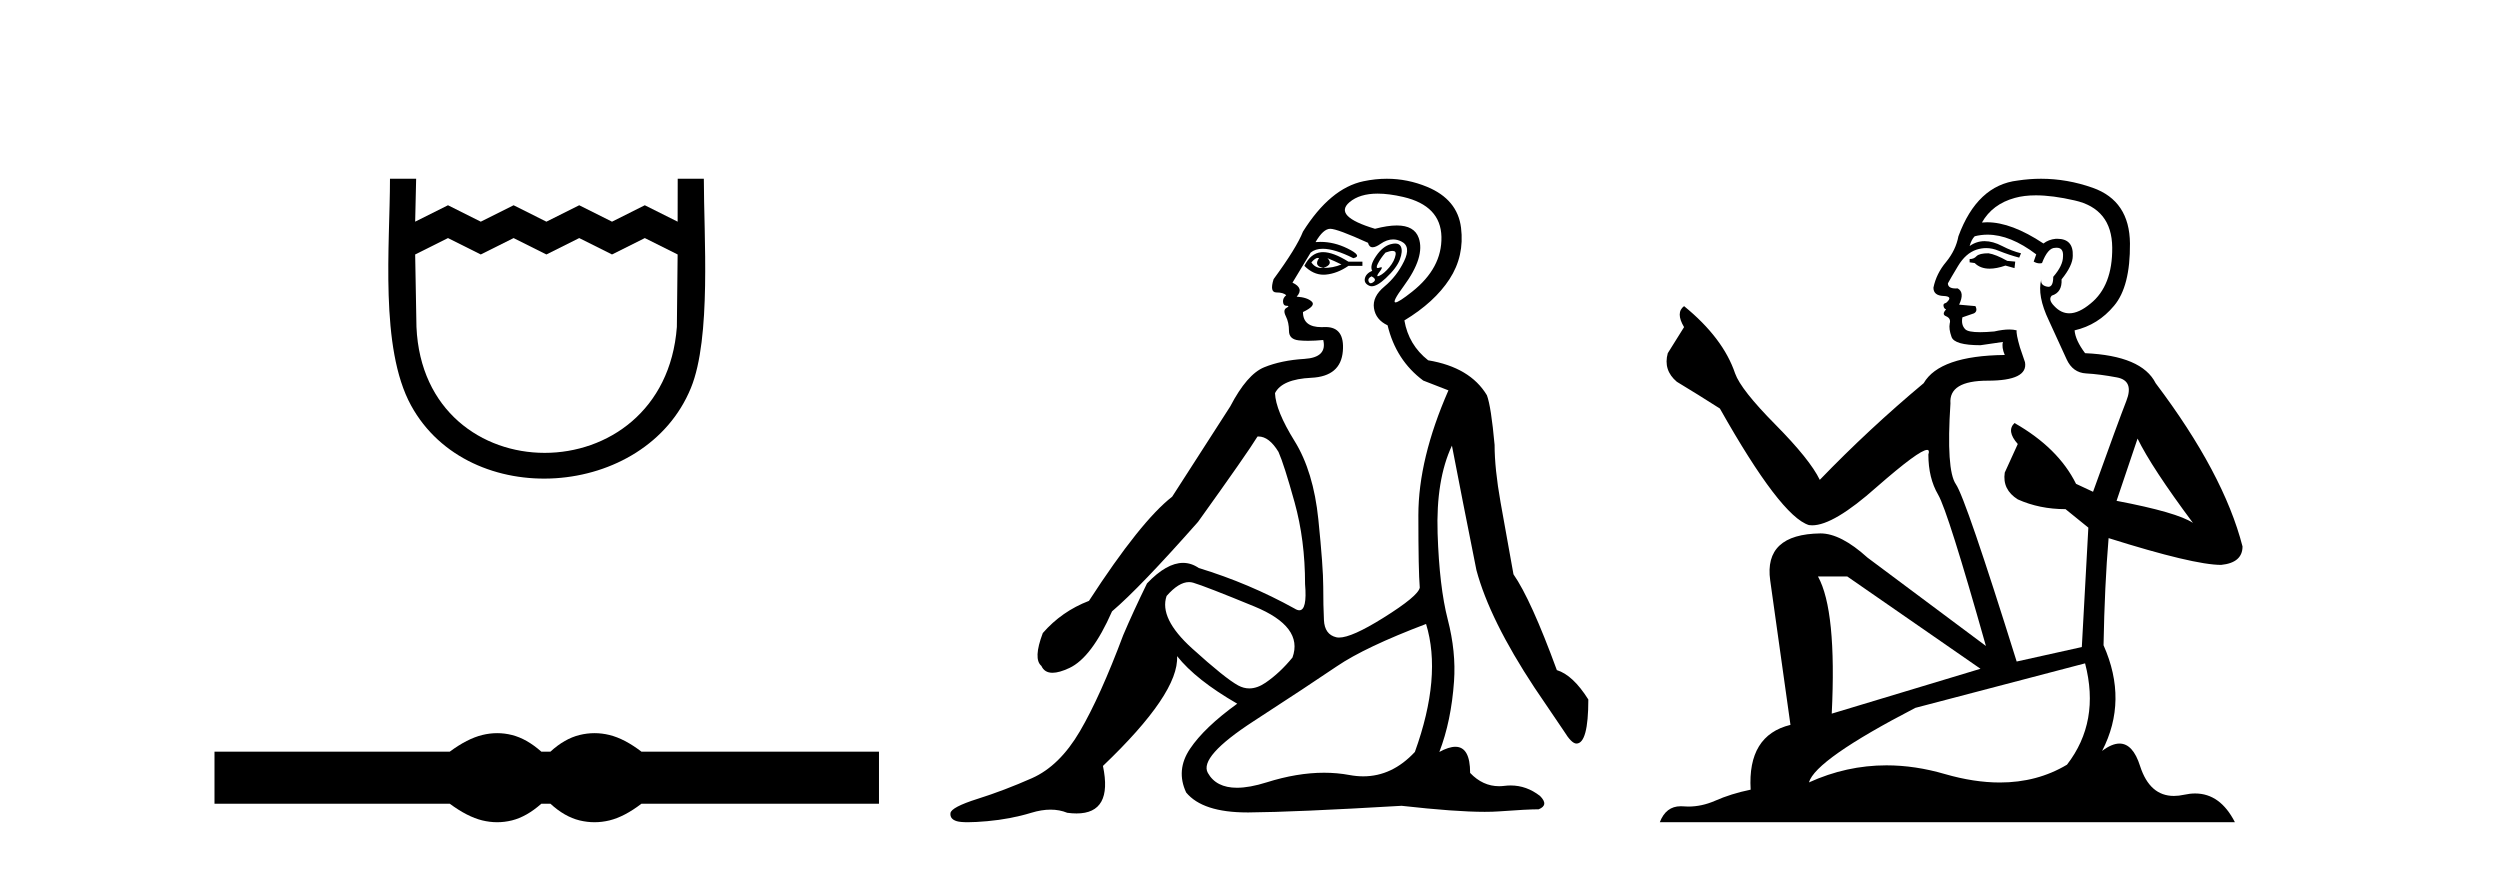
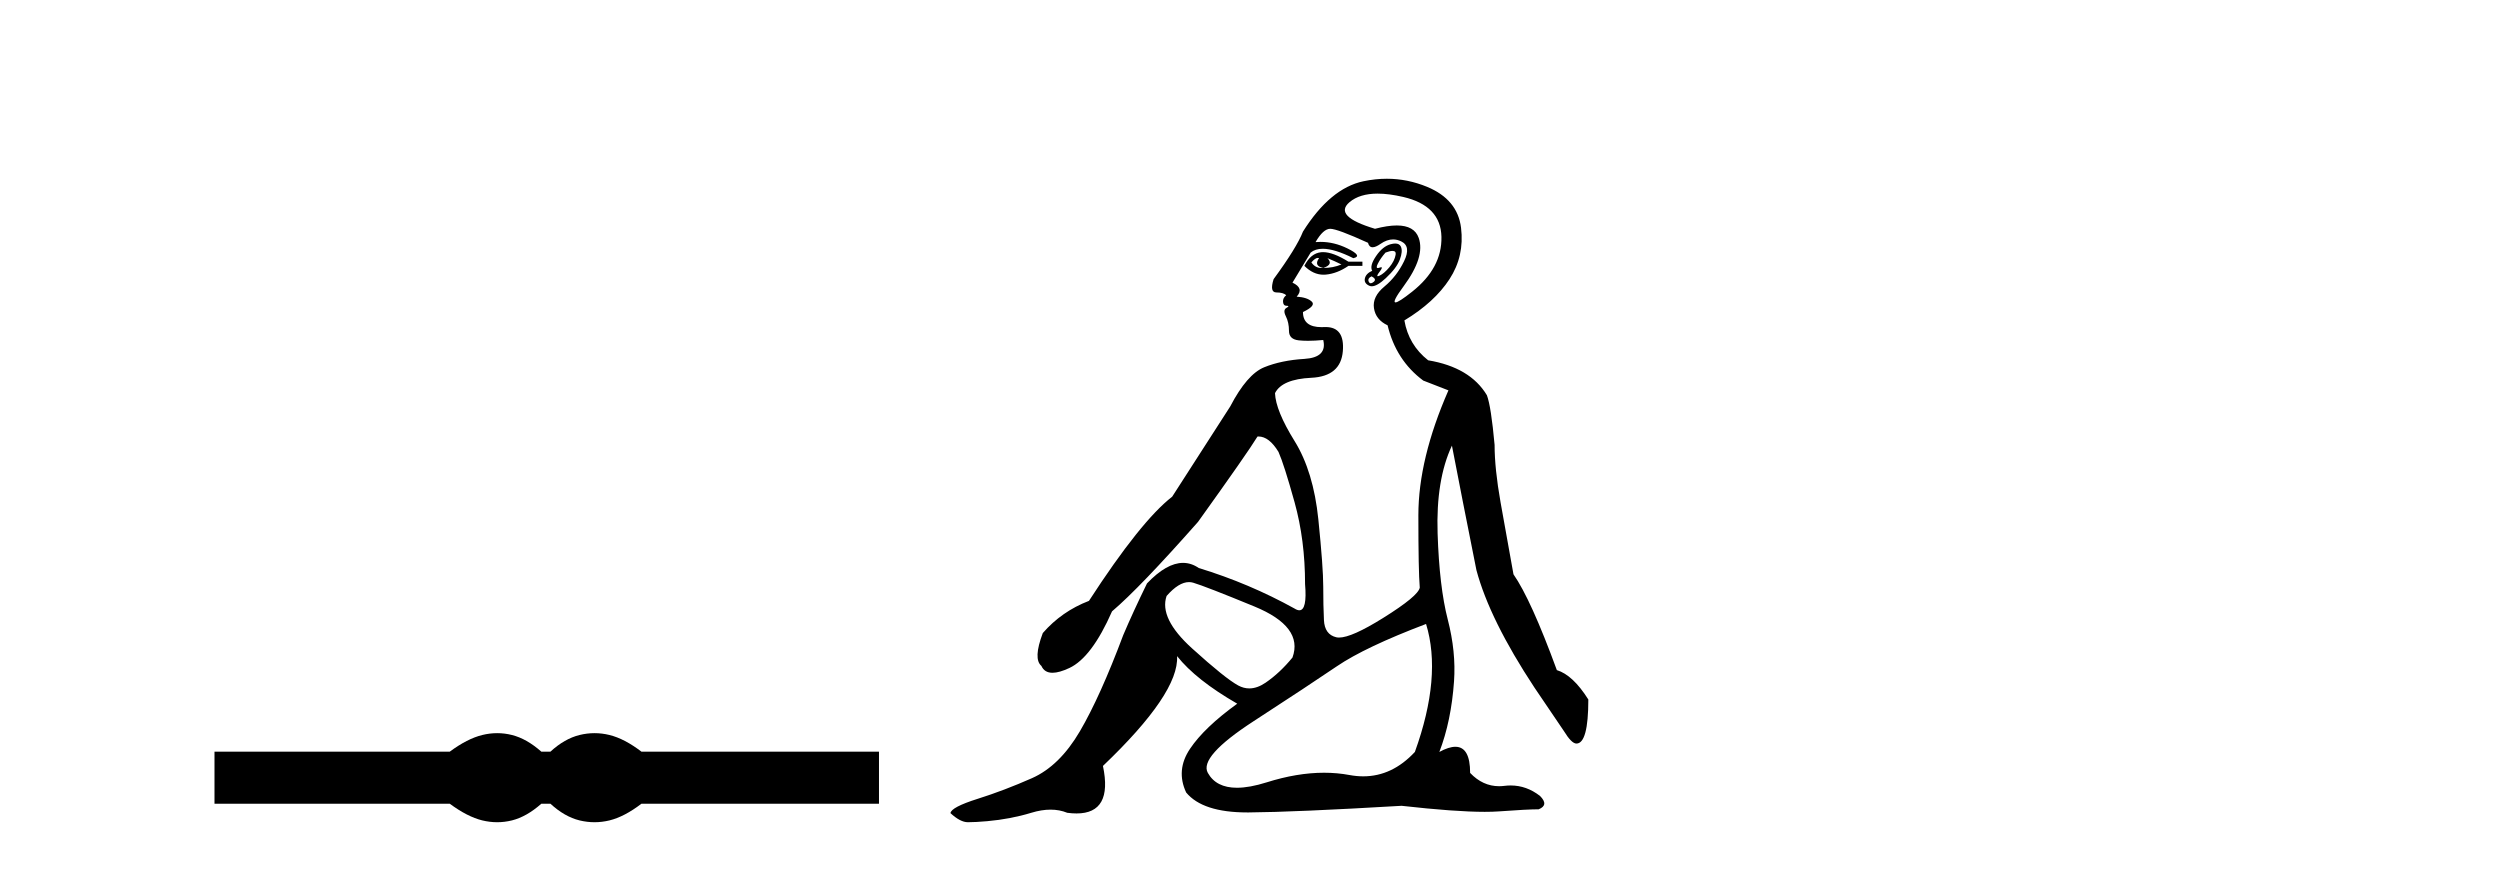
<svg xmlns="http://www.w3.org/2000/svg" width="118.0" height="41.0">
-   <path d="M 18.407 8.437 C 18.407 11.563 17.91 16.41 19.401 19.136 C 22.137 24.139 30.459 23.573 32.611 18.312 C 33.581 15.943 33.221 11.131 33.221 8.437 L 31.988 8.437 L 31.984 10.463 L 30.435 9.688 L 28.887 10.463 L 27.339 9.688 L 25.79 10.463 L 24.242 9.688 L 22.693 10.463 L 21.145 9.688 L 19.596 10.463 L 19.642 8.437 L 18.407 8.437 M 19.596 12.011 L 21.145 11.237 L 22.693 12.011 L 24.242 11.237 L 25.79 12.011 L 27.339 11.237 L 28.887 12.011 L 30.435 11.237 L 31.984 12.011 L 31.948 15.432 C 31.354 23.358 20.002 23.355 19.657 15.432 L 19.596 12.011 Z" style="fill:#000000;stroke:none" />
  <path d="M 23.467 34.605 C 23.233 34.605 22.999 34.634 22.763 34.692 C 22.291 34.808 21.78 35.07 21.228 35.479 L 10.124 35.479 L 10.124 37.935 L 21.228 37.935 C 21.78 38.344 22.291 38.607 22.763 38.723 C 22.999 38.78 23.233 38.809 23.467 38.809 C 23.701 38.809 23.933 38.78 24.164 38.723 C 24.627 38.607 25.09 38.344 25.552 37.935 L 25.979 37.935 C 26.424 38.344 26.883 38.607 27.354 38.723 C 27.59 38.78 27.826 38.809 28.061 38.809 C 28.297 38.809 28.533 38.78 28.769 38.723 C 29.24 38.607 29.743 38.344 30.277 37.935 L 41.488 37.935 L 41.488 35.479 L 30.277 35.479 C 29.743 35.07 29.24 34.808 28.769 34.692 C 28.533 34.634 28.297 34.605 28.061 34.605 C 27.826 34.605 27.59 34.634 27.354 34.692 C 26.883 34.808 26.424 35.07 25.979 35.479 L 25.552 35.479 C 25.09 35.07 24.627 34.808 24.164 34.692 C 23.933 34.634 23.701 34.605 23.467 34.605 Z" style="fill:#000000;stroke:none" />
-   <path d="M 62.203 12.173 Q 62.233 12.173 62.259 12.186 Q 61.995 12.549 62.457 12.648 Q 62.953 12.483 62.655 12.186 L 62.655 12.186 Q 62.986 12.318 63.316 12.483 Q 62.92 12.648 62.457 12.648 Q 62.421 12.651 62.386 12.651 Q 62.074 12.651 61.896 12.384 Q 62.081 12.173 62.203 12.173 ZM 62.451 11.901 Q 62.403 11.901 62.358 11.905 Q 61.863 11.955 61.566 12.549 Q 61.983 12.966 62.468 12.966 Q 62.52 12.966 62.573 12.962 Q 63.118 12.912 63.646 12.549 L 64.306 12.549 L 64.306 12.351 L 63.646 12.351 Q 62.926 11.901 62.451 11.901 ZM 65.725 11.843 Q 65.904 11.843 65.874 12.021 Q 65.824 12.318 65.577 12.615 Q 65.329 12.912 65.115 13.011 Q 65.059 13.037 65.032 13.037 Q 64.956 13.037 65.115 12.83 Q 65.281 12.613 65.19 12.613 Q 65.164 12.613 65.115 12.632 Q 65.064 12.651 65.032 12.651 Q 64.932 12.651 65.032 12.45 Q 65.164 12.186 65.395 11.922 Q 65.607 11.843 65.725 11.843 ZM 64.735 13.044 Q 64.999 13.176 64.834 13.308 Q 64.756 13.37 64.701 13.37 Q 64.638 13.37 64.603 13.292 Q 64.537 13.143 64.735 13.044 ZM 65.855 11.494 Q 65.763 11.494 65.643 11.526 Q 65.263 11.625 64.95 12.087 Q 64.636 12.549 64.768 12.78 Q 64.471 12.912 64.422 13.143 Q 64.372 13.374 64.636 13.49 Q 64.687 13.512 64.748 13.512 Q 65 13.512 65.412 13.127 Q 65.924 12.648 66.072 12.252 Q 66.221 11.856 66.122 11.641 Q 66.054 11.494 65.855 11.494 ZM 65.025 9.139 Q 65.558 9.139 66.237 9.297 Q 68.003 9.71 68.036 11.179 Q 68.069 12.648 66.65 13.77 Q 66.015 14.273 65.869 14.273 Q 65.688 14.273 66.254 13.506 Q 67.277 12.12 66.963 11.229 Q 66.757 10.642 65.928 10.642 Q 65.498 10.642 64.9 10.799 Q 62.92 10.205 63.695 9.545 Q 64.173 9.139 65.025 9.139 ZM 62.787 10.799 Q 63.118 10.799 64.57 11.46 Q 64.623 11.671 64.788 11.671 Q 64.933 11.671 65.164 11.509 Q 65.461 11.301 65.753 11.301 Q 65.947 11.301 66.138 11.394 Q 66.617 11.625 66.27 12.334 Q 65.924 13.044 65.346 13.523 Q 64.768 14.002 64.851 14.546 Q 64.933 15.091 65.494 15.355 Q 65.891 17.006 67.178 17.963 L 68.366 18.425 Q 66.947 21.66 66.947 24.317 Q 66.947 26.975 67.013 27.734 Q 66.947 28.13 65.28 29.17 Q 63.801 30.093 63.205 30.093 Q 63.129 30.093 63.068 30.078 Q 62.523 29.946 62.49 29.269 Q 62.457 28.592 62.457 27.685 Q 62.457 26.777 62.226 24.516 Q 61.995 22.254 61.104 20.818 Q 60.213 19.382 60.18 18.557 Q 60.51 17.897 61.896 17.831 Q 63.283 17.765 63.382 16.576 Q 63.477 15.436 62.568 15.436 Q 62.53 15.436 62.49 15.438 Q 62.43 15.441 62.373 15.441 Q 61.5 15.441 61.5 14.728 Q 62.127 14.431 61.913 14.233 Q 61.698 14.035 61.203 14.002 Q 61.566 13.605 61.005 13.341 L 61.863 11.922 Q 62.081 11.742 62.434 11.742 Q 62.989 11.742 63.877 12.186 Q 64.339 12.087 63.596 11.724 Q 62.968 11.417 62.327 11.417 Q 62.211 11.417 62.094 11.427 Q 62.457 10.799 62.787 10.799 ZM 56.12 27.475 Q 56.221 27.475 56.317 27.503 Q 56.878 27.668 59.206 28.625 Q 61.533 29.583 61.005 31.035 Q 60.411 31.761 59.734 32.224 Q 59.339 32.493 58.967 32.493 Q 58.701 32.493 58.447 32.356 Q 57.836 32.026 56.268 30.606 Q 54.7 29.187 55.063 28.13 Q 55.637 27.475 56.12 27.475 ZM 67.31 29.451 Q 68.069 31.927 66.782 35.492 Q 65.711 36.643 64.346 36.643 Q 64.028 36.643 63.695 36.581 Q 63.116 36.473 62.496 36.473 Q 61.226 36.473 59.783 36.928 Q 58.976 37.182 58.384 37.182 Q 57.402 37.182 57.011 36.482 Q 56.581 35.723 59.173 34.039 Q 61.764 32.356 63.101 31.448 Q 64.438 30.54 67.31 29.451 ZM 65.459 8.437 Q 64.916 8.437 64.355 8.555 Q 62.787 8.885 61.5 10.932 Q 61.203 11.691 60.114 13.176 Q 59.916 13.803 60.246 13.803 Q 60.576 13.803 60.708 13.936 Q 60.543 14.068 60.559 14.249 Q 60.576 14.431 60.708 14.431 Q 60.906 14.431 60.724 14.53 Q 60.543 14.629 60.691 14.926 Q 60.84 15.223 60.84 15.619 Q 60.84 16.015 61.302 16.065 Q 61.5 16.086 61.741 16.086 Q 62.061 16.086 62.457 16.048 L 62.457 16.048 Q 62.655 16.873 61.566 16.94 Q 60.477 17.006 59.668 17.336 Q 58.859 17.666 58.067 19.184 Q 56.68 21.33 55.327 23.443 Q 53.841 24.598 51.399 28.361 Q 50.111 28.856 49.22 29.88 Q 48.758 31.101 49.154 31.431 Q 49.298 31.755 49.678 31.755 Q 49.994 31.755 50.474 31.53 Q 51.531 31.035 52.488 28.856 Q 53.808 27.734 56.548 24.631 Q 58.892 21.363 59.354 20.604 Q 59.376 20.602 59.398 20.602 Q 59.902 20.602 60.345 21.33 Q 60.609 21.924 61.104 23.707 Q 61.599 25.489 61.599 27.569 Q 61.704 28.805 61.328 28.805 Q 61.231 28.805 61.104 28.724 Q 58.958 27.536 56.581 26.81 Q 56.229 26.568 55.84 26.568 Q 55.063 26.568 54.139 27.536 Q 53.478 28.89 53.016 29.979 Q 51.927 32.884 50.97 34.518 Q 50.012 36.152 48.708 36.73 Q 47.404 37.307 46.15 37.703 Q 44.895 38.1 44.862 38.38 Q 44.829 38.661 45.16 38.76 Q 45.325 38.809 45.684 38.809 Q 46.043 38.809 46.596 38.76 Q 47.701 38.661 48.675 38.364 Q 49.162 38.215 49.587 38.215 Q 50.012 38.215 50.375 38.364 Q 50.61 38.395 50.813 38.395 Q 52.531 38.395 52.059 36.152 Q 55.657 32.719 55.558 30.969 L 55.558 30.969 Q 56.449 32.092 58.397 33.214 Q 56.845 34.336 56.169 35.343 Q 55.492 36.35 55.987 37.406 Q 56.766 38.347 58.869 38.347 Q 58.905 38.347 58.942 38.347 Q 61.104 38.331 66.155 38.034 Q 68.696 38.319 70.077 38.319 Q 70.453 38.319 70.743 38.298 Q 72.097 38.199 72.625 38.199 Q 73.12 38.001 72.691 37.571 Q 72.055 37.074 71.304 37.074 Q 71.158 37.074 71.007 37.093 Q 70.88 37.109 70.758 37.109 Q 69.988 37.109 69.39 36.482 Q 69.39 35.248 68.694 35.248 Q 68.384 35.248 67.937 35.492 Q 68.498 34.039 68.63 32.158 Q 68.729 30.771 68.333 29.236 Q 67.937 27.701 67.855 25.176 Q 67.772 22.65 68.531 21.033 Q 68.994 23.443 69.687 26.909 Q 70.314 29.253 72.427 32.455 L 73.813 34.501 Q 74.176 35.096 74.407 35.096 Q 74.969 35.096 74.969 33.016 Q 74.242 31.861 73.483 31.629 Q 72.262 28.295 71.436 27.107 Q 71.106 25.291 70.826 23.707 Q 70.545 22.122 70.545 21 Q 70.38 19.184 70.182 18.656 Q 69.39 17.336 67.409 17.006 Q 66.485 16.279 66.287 15.124 Q 67.706 14.266 68.416 13.176 Q 69.126 12.087 68.961 10.75 Q 68.795 9.413 67.36 8.819 Q 66.436 8.437 65.459 8.437 Z" style="fill:#000000;stroke:none" />
-   <path d="M 93.855 11.955 Q 93.428 11.955 93.291 12.091 Q 93.171 12.228 92.966 12.228 L 92.966 12.382 L 93.206 12.416 Q 93.471 12.681 93.91 12.681 Q 94.236 12.681 94.658 12.535 L 95.085 12.655 L 95.119 12.348 L 94.743 12.313 Q 94.196 12.006 93.855 11.955 ZM 96.092 9.22 Q 96.881 9.22 97.921 9.46 Q 99.68 9.853 99.697 11.681 Q 99.714 13.492 98.672 14.329 Q 98.121 14.788 97.669 14.788 Q 97.28 14.788 96.964 14.449 Q 96.656 14.141 96.844 13.953 Q 97.34 13.8 97.306 13.185 Q 97.835 12.535 97.835 12.074 Q 97.868 11.27 97.097 11.27 Q 97.065 11.27 97.032 11.271 Q 96.691 11.305 96.451 11.493 Q 94.94 10.491 93.791 10.491 Q 93.667 10.491 93.547 10.503 L 93.547 10.503 Q 94.043 9.631 95.102 9.341 Q 95.534 9.22 96.092 9.22 ZM 100.893 20.701 Q 101.559 22.068 103.507 24.682 Q 102.772 24.186 99.902 23.639 L 100.893 20.701 ZM 93.81 11.076 Q 94.887 11.076 96.11 12.006 L 95.99 12.348 Q 96.134 12.431 96.269 12.431 Q 96.327 12.431 96.383 12.416 Q 96.656 11.698 96.998 11.698 Q 97.039 11.693 97.076 11.693 Q 97.405 11.693 97.374 12.108 Q 97.374 12.535 96.913 13.065 Q 96.913 13.538 96.683 13.538 Q 96.647 13.538 96.605 13.526 Q 96.298 13.458 96.349 13.185 L 96.349 13.185 Q 96.144 13.953 96.708 15.132 Q 97.254 16.328 97.545 16.96 Q 97.835 17.592 98.467 17.626 Q 99.099 17.66 99.919 17.814 Q 100.739 17.968 100.363 18.925 Q 99.988 19.881 98.792 23.212 L 97.989 22.837 Q 97.152 21.145 95.085 19.967 L 95.085 19.967 Q 94.692 20.342 95.239 20.957 L 94.624 22.307 Q 94.504 23.11 95.239 23.571 Q 96.263 24.032 97.493 24.032 L 98.57 24.904 L 98.262 30.541 L 95.187 31.224 Q 92.779 23.52 92.317 22.854 Q 91.856 22.187 92.061 19.044 Q 91.976 17.968 93.821 17.968 Q 95.734 17.968 95.58 17.097 L 95.341 16.396 Q 95.153 15.747 95.187 15.593 Q 95.037 15.552 94.837 15.552 Q 94.538 15.552 94.128 15.645 Q 93.741 15.679 93.46 15.679 Q 92.898 15.679 92.761 15.542 Q 92.556 15.337 92.625 14.978 L 93.171 14.79 Q 93.359 14.688 93.24 14.449 L 92.471 14.38 Q 92.744 13.8 92.403 13.612 Q 92.351 13.615 92.306 13.615 Q 91.941 13.615 91.941 13.373 Q 92.061 13.15 92.42 12.553 Q 92.779 11.955 93.291 11.784 Q 93.521 11.71 93.748 11.71 Q 94.043 11.71 94.333 11.835 Q 94.846 12.04 95.307 12.16 L 95.392 11.955 Q 94.965 11.852 94.504 11.613 Q 94.06 11.382 93.675 11.382 Q 93.291 11.382 92.966 11.613 Q 93.052 11.305 93.206 11.152 Q 93.502 11.076 93.81 11.076 ZM 87.192 27.21 L 93.479 31.566 L 86.458 33.684 Q 86.697 28.816 85.809 27.21 ZM 98.416 31.31 Q 99.133 34.06 97.562 36.093 Q 96.154 36.934 94.392 36.934 Q 93.182 36.934 91.805 36.537 Q 90.393 36.124 89.042 36.124 Q 87.154 36.124 85.382 36.93 Q 85.689 35.854 90.404 33.411 L 98.416 31.31 ZM 96.337 8.437 Q 95.79 8.437 95.239 8.521 Q 93.325 8.743 92.437 11.152 Q 92.317 11.801 91.856 12.365 Q 91.395 12.911 91.258 13.578 Q 91.258 13.953 91.736 13.97 Q 92.215 13.988 91.856 14.295 Q 91.702 14.329 91.736 14.449 Q 91.754 14.568 91.856 14.603 Q 91.634 14.842 91.856 14.927 Q 92.095 15.03 92.027 15.269 Q 91.976 15.525 92.112 15.901 Q 92.249 16.294 93.479 16.294 L 94.538 16.14 L 94.538 16.14 Q 94.47 16.396 94.624 16.755 Q 91.549 16.789 90.797 18.087 Q 88.217 20.24 85.894 22.649 Q 85.433 21.692 83.793 20.035 Q 82.17 18.395 81.897 17.626 Q 81.333 15.952 79.488 14.449 Q 79.078 14.756 79.488 15.44 L 78.719 16.67 Q 78.497 17.472 79.146 18.019 Q 80.137 18.617 81.179 19.283 Q 84.049 24.374 85.382 24.784 Q 85.455 24.795 85.535 24.795 Q 86.549 24.795 88.576 22.99 Q 90.584 21.235 90.958 21.235 Q 91.09 21.235 91.019 21.453 Q 91.019 22.563 91.48 23.349 Q 91.941 24.135 93.735 30.49 L 88.149 26.322 Q 86.885 25.177 85.928 25.177 Q 83.246 25.211 83.554 27.398 L 84.51 34.214 Q 82.477 34.709 82.631 37.272 Q 81.709 37.46 80.94 37.801 Q 80.319 38.07 79.686 38.07 Q 79.553 38.07 79.42 38.058 Q 79.373 38.055 79.329 38.055 Q 78.632 38.055 78.343 38.809 L 105.488 38.809 Q 104.796 37.452 103.611 37.452 Q 103.365 37.452 103.097 37.511 Q 102.838 37.568 102.608 37.568 Q 101.467 37.568 101.013 36.161 Q 100.676 35.096 100.041 35.096 Q 99.679 35.096 99.219 35.444 Q 100.449 33.069 99.287 30.456 Q 99.338 27.62 99.526 25.399 Q 103.541 26.663 104.839 26.663 Q 105.847 26.561 105.847 25.792 Q 104.959 22.341 101.747 18.087 Q 101.098 16.789 98.416 16.67 Q 97.955 16.055 97.921 15.593 Q 99.031 15.337 99.783 14.432 Q 100.551 13.526 100.534 11.493 Q 100.517 9.478 98.775 8.863 Q 97.568 8.437 96.337 8.437 Z" style="fill:#000000;stroke:none" />
+   <path d="M 62.203 12.173 Q 62.233 12.173 62.259 12.186 Q 61.995 12.549 62.457 12.648 Q 62.953 12.483 62.655 12.186 L 62.655 12.186 Q 62.986 12.318 63.316 12.483 Q 62.92 12.648 62.457 12.648 Q 62.421 12.651 62.386 12.651 Q 62.074 12.651 61.896 12.384 Q 62.081 12.173 62.203 12.173 ZM 62.451 11.901 Q 62.403 11.901 62.358 11.905 Q 61.863 11.955 61.566 12.549 Q 61.983 12.966 62.468 12.966 Q 62.52 12.966 62.573 12.962 Q 63.118 12.912 63.646 12.549 L 64.306 12.549 L 64.306 12.351 L 63.646 12.351 Q 62.926 11.901 62.451 11.901 ZM 65.725 11.843 Q 65.904 11.843 65.874 12.021 Q 65.824 12.318 65.577 12.615 Q 65.329 12.912 65.115 13.011 Q 65.059 13.037 65.032 13.037 Q 64.956 13.037 65.115 12.83 Q 65.281 12.613 65.19 12.613 Q 65.164 12.613 65.115 12.632 Q 65.064 12.651 65.032 12.651 Q 64.932 12.651 65.032 12.45 Q 65.164 12.186 65.395 11.922 Q 65.607 11.843 65.725 11.843 ZM 64.735 13.044 Q 64.999 13.176 64.834 13.308 Q 64.756 13.37 64.701 13.37 Q 64.638 13.37 64.603 13.292 Q 64.537 13.143 64.735 13.044 ZM 65.855 11.494 Q 65.763 11.494 65.643 11.526 Q 65.263 11.625 64.95 12.087 Q 64.636 12.549 64.768 12.78 Q 64.471 12.912 64.422 13.143 Q 64.372 13.374 64.636 13.49 Q 64.687 13.512 64.748 13.512 Q 65 13.512 65.412 13.127 Q 65.924 12.648 66.072 12.252 Q 66.221 11.856 66.122 11.641 Q 66.054 11.494 65.855 11.494 ZM 65.025 9.139 Q 65.558 9.139 66.237 9.297 Q 68.003 9.71 68.036 11.179 Q 68.069 12.648 66.65 13.77 Q 66.015 14.273 65.869 14.273 Q 65.688 14.273 66.254 13.506 Q 67.277 12.12 66.963 11.229 Q 66.757 10.642 65.928 10.642 Q 65.498 10.642 64.9 10.799 Q 62.92 10.205 63.695 9.545 Q 64.173 9.139 65.025 9.139 ZM 62.787 10.799 Q 63.118 10.799 64.57 11.46 Q 64.623 11.671 64.788 11.671 Q 64.933 11.671 65.164 11.509 Q 65.461 11.301 65.753 11.301 Q 65.947 11.301 66.138 11.394 Q 66.617 11.625 66.27 12.334 Q 65.924 13.044 65.346 13.523 Q 64.768 14.002 64.851 14.546 Q 64.933 15.091 65.494 15.355 Q 65.891 17.006 67.178 17.963 L 68.366 18.425 Q 66.947 21.66 66.947 24.317 Q 66.947 26.975 67.013 27.734 Q 66.947 28.13 65.28 29.17 Q 63.801 30.093 63.205 30.093 Q 63.129 30.093 63.068 30.078 Q 62.523 29.946 62.49 29.269 Q 62.457 28.592 62.457 27.685 Q 62.457 26.777 62.226 24.516 Q 61.995 22.254 61.104 20.818 Q 60.213 19.382 60.18 18.557 Q 60.51 17.897 61.896 17.831 Q 63.283 17.765 63.382 16.576 Q 63.477 15.436 62.568 15.436 Q 62.53 15.436 62.49 15.438 Q 62.43 15.441 62.373 15.441 Q 61.5 15.441 61.5 14.728 Q 62.127 14.431 61.913 14.233 Q 61.698 14.035 61.203 14.002 Q 61.566 13.605 61.005 13.341 L 61.863 11.922 Q 62.081 11.742 62.434 11.742 Q 62.989 11.742 63.877 12.186 Q 64.339 12.087 63.596 11.724 Q 62.968 11.417 62.327 11.417 Q 62.211 11.417 62.094 11.427 Q 62.457 10.799 62.787 10.799 ZM 56.12 27.475 Q 56.221 27.475 56.317 27.503 Q 56.878 27.668 59.206 28.625 Q 61.533 29.583 61.005 31.035 Q 60.411 31.761 59.734 32.224 Q 59.339 32.493 58.967 32.493 Q 58.701 32.493 58.447 32.356 Q 57.836 32.026 56.268 30.606 Q 54.7 29.187 55.063 28.13 Q 55.637 27.475 56.12 27.475 ZM 67.31 29.451 Q 68.069 31.927 66.782 35.492 Q 65.711 36.643 64.346 36.643 Q 64.028 36.643 63.695 36.581 Q 63.116 36.473 62.496 36.473 Q 61.226 36.473 59.783 36.928 Q 58.976 37.182 58.384 37.182 Q 57.402 37.182 57.011 36.482 Q 56.581 35.723 59.173 34.039 Q 61.764 32.356 63.101 31.448 Q 64.438 30.54 67.31 29.451 ZM 65.459 8.437 Q 64.916 8.437 64.355 8.555 Q 62.787 8.885 61.5 10.932 Q 61.203 11.691 60.114 13.176 Q 59.916 13.803 60.246 13.803 Q 60.576 13.803 60.708 13.936 Q 60.543 14.068 60.559 14.249 Q 60.576 14.431 60.708 14.431 Q 60.906 14.431 60.724 14.53 Q 60.543 14.629 60.691 14.926 Q 60.84 15.223 60.84 15.619 Q 60.84 16.015 61.302 16.065 Q 61.5 16.086 61.741 16.086 Q 62.061 16.086 62.457 16.048 L 62.457 16.048 Q 62.655 16.873 61.566 16.94 Q 60.477 17.006 59.668 17.336 Q 58.859 17.666 58.067 19.184 Q 56.68 21.33 55.327 23.443 Q 53.841 24.598 51.399 28.361 Q 50.111 28.856 49.22 29.88 Q 48.758 31.101 49.154 31.431 Q 49.298 31.755 49.678 31.755 Q 49.994 31.755 50.474 31.53 Q 51.531 31.035 52.488 28.856 Q 53.808 27.734 56.548 24.631 Q 58.892 21.363 59.354 20.604 Q 59.376 20.602 59.398 20.602 Q 59.902 20.602 60.345 21.33 Q 60.609 21.924 61.104 23.707 Q 61.599 25.489 61.599 27.569 Q 61.704 28.805 61.328 28.805 Q 61.231 28.805 61.104 28.724 Q 58.958 27.536 56.581 26.81 Q 56.229 26.568 55.84 26.568 Q 55.063 26.568 54.139 27.536 Q 53.478 28.89 53.016 29.979 Q 51.927 32.884 50.97 34.518 Q 50.012 36.152 48.708 36.73 Q 47.404 37.307 46.15 37.703 Q 44.895 38.1 44.862 38.38 Q 45.325 38.809 45.684 38.809 Q 46.043 38.809 46.596 38.76 Q 47.701 38.661 48.675 38.364 Q 49.162 38.215 49.587 38.215 Q 50.012 38.215 50.375 38.364 Q 50.61 38.395 50.813 38.395 Q 52.531 38.395 52.059 36.152 Q 55.657 32.719 55.558 30.969 L 55.558 30.969 Q 56.449 32.092 58.397 33.214 Q 56.845 34.336 56.169 35.343 Q 55.492 36.35 55.987 37.406 Q 56.766 38.347 58.869 38.347 Q 58.905 38.347 58.942 38.347 Q 61.104 38.331 66.155 38.034 Q 68.696 38.319 70.077 38.319 Q 70.453 38.319 70.743 38.298 Q 72.097 38.199 72.625 38.199 Q 73.12 38.001 72.691 37.571 Q 72.055 37.074 71.304 37.074 Q 71.158 37.074 71.007 37.093 Q 70.88 37.109 70.758 37.109 Q 69.988 37.109 69.39 36.482 Q 69.39 35.248 68.694 35.248 Q 68.384 35.248 67.937 35.492 Q 68.498 34.039 68.63 32.158 Q 68.729 30.771 68.333 29.236 Q 67.937 27.701 67.855 25.176 Q 67.772 22.65 68.531 21.033 Q 68.994 23.443 69.687 26.909 Q 70.314 29.253 72.427 32.455 L 73.813 34.501 Q 74.176 35.096 74.407 35.096 Q 74.969 35.096 74.969 33.016 Q 74.242 31.861 73.483 31.629 Q 72.262 28.295 71.436 27.107 Q 71.106 25.291 70.826 23.707 Q 70.545 22.122 70.545 21 Q 70.38 19.184 70.182 18.656 Q 69.39 17.336 67.409 17.006 Q 66.485 16.279 66.287 15.124 Q 67.706 14.266 68.416 13.176 Q 69.126 12.087 68.961 10.75 Q 68.795 9.413 67.36 8.819 Q 66.436 8.437 65.459 8.437 Z" style="fill:#000000;stroke:none" />
</svg>